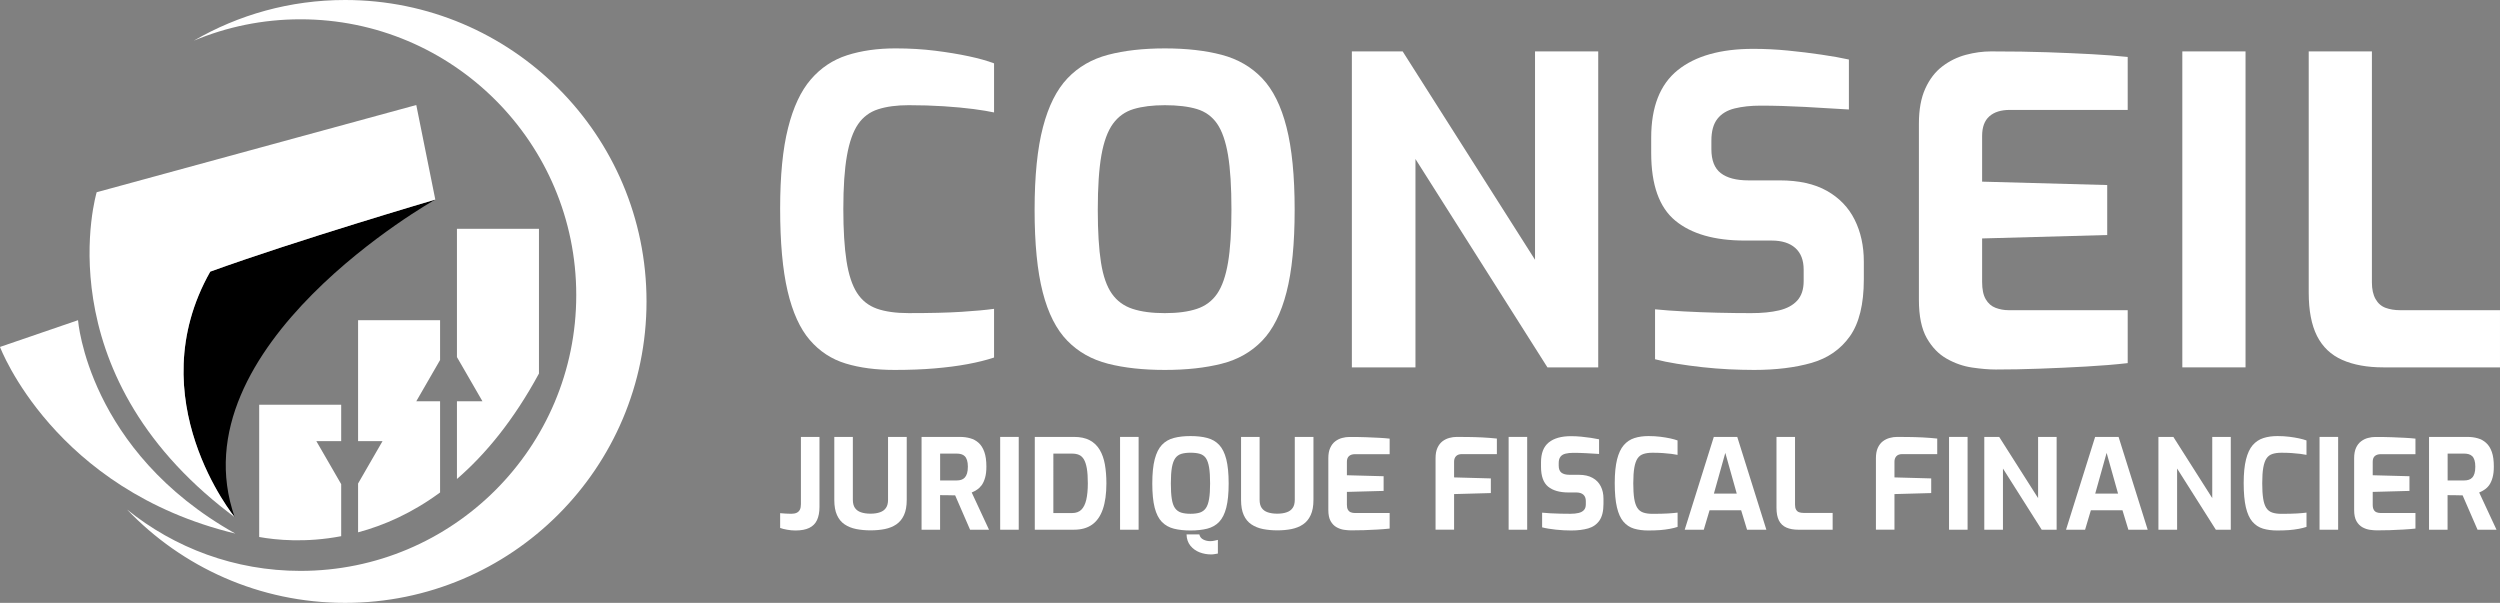
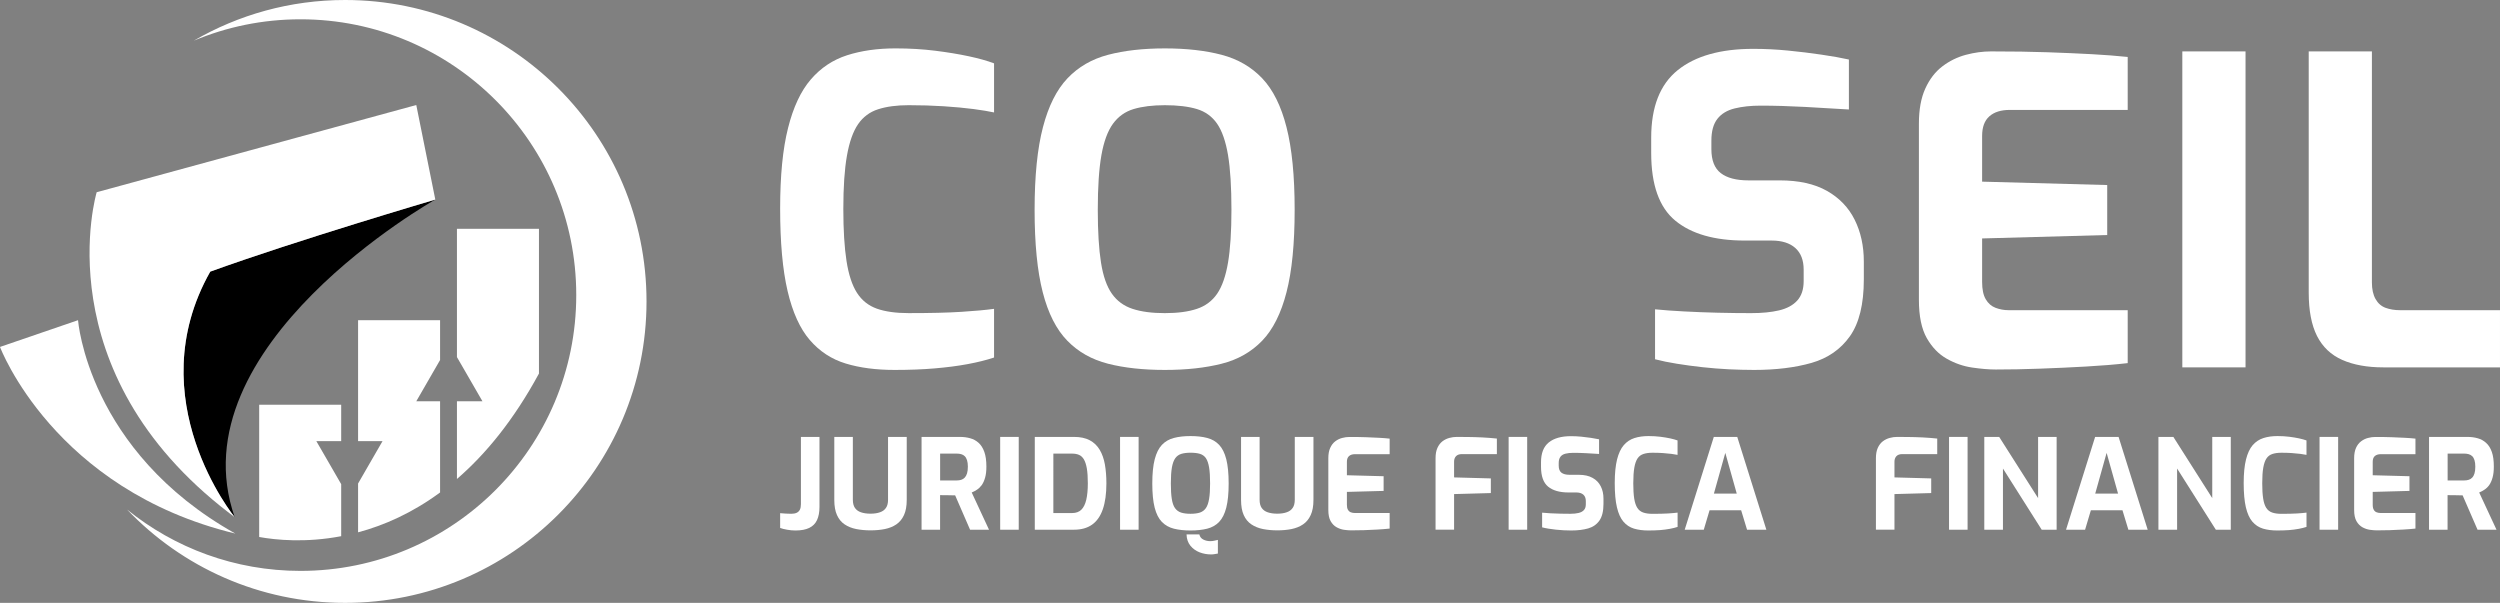
<svg xmlns="http://www.w3.org/2000/svg" version="1.1" id="Calque_1" x="0px" y="0px" width="183.262px" height="44.192px" viewBox="1.452 8.655 183.262 44.192" enable-background="new 1.452 8.655 183.262 44.192" xml:space="preserve">
  <rect x="1.452" y="8.655" width="183.262" height="44.192" fill="#808080" stroke="none" />
  <g>
    <g>
      <g>
        <path fill="#FFFFFF" d="M67.028,35.773c-1.356,0-2.551-0.156-3.584-0.471c-1.032-0.313-1.909-0.887-2.629-1.721     c-0.72-0.835-1.263-2.03-1.628-3.585c-0.365-1.554-0.547-3.572-0.547-6.056c0-2.4,0.191-4.366,0.579-5.9     c0.385-1.534,0.943-2.723,1.674-3.567c0.73-0.847,1.617-1.435,2.661-1.77c1.043-0.333,2.222-0.501,3.536-0.501     c1.044,0,2.02,0.059,2.926,0.173c0.909,0.114,1.728,0.25,2.458,0.406c0.73,0.157,1.346,0.329,1.847,0.518v3.599     c-0.375-0.082-0.882-0.167-1.518-0.251c-0.637-0.082-1.362-0.15-2.175-0.203c-0.814-0.052-1.671-0.078-2.567-0.078     c-0.877,0-1.623,0.1-2.238,0.298c-0.616,0.198-1.106,0.563-1.471,1.096c-0.365,0.532-0.637,1.299-0.814,2.3     c-0.178,1.002-0.266,2.307-0.266,3.913c0,1.544,0.079,2.816,0.234,3.818c0.156,1.001,0.412,1.779,0.768,2.332     c0.354,0.553,0.839,0.938,1.455,1.158c0.615,0.218,1.393,0.327,2.332,0.327c1.586,0,2.874-0.03,3.865-0.094     c0.99-0.063,1.789-0.136,2.395-0.22v3.569c-0.563,0.187-1.21,0.349-1.94,0.484c-0.73,0.137-1.534,0.238-2.41,0.313     C69.094,35.736,68.113,35.773,67.028,35.773z" />
        <path fill="#FFFFFF" d="M86.841,35.773c-1.587,0-2.975-0.151-4.163-0.455c-1.19-0.303-2.187-0.864-2.989-1.689     c-0.804-0.822-1.404-2.008-1.8-3.552c-0.397-1.544-0.596-3.558-0.596-6.041c0-2.482,0.204-4.502,0.612-6.057     c0.405-1.555,1.005-2.749,1.799-3.584c0.793-0.834,1.783-1.408,2.974-1.722c1.188-0.313,2.576-0.47,4.163-0.47     c1.584,0,2.973,0.157,4.162,0.47s2.18,0.888,2.974,1.722c0.793,0.835,1.387,2.029,1.782,3.584     c0.398,1.555,0.597,3.574,0.597,6.057c0,2.483-0.198,4.497-0.597,6.041c-0.396,1.544-0.989,2.729-1.782,3.552     c-0.794,0.825-1.784,1.389-2.974,1.689C89.813,35.621,88.425,35.773,86.841,35.773z M86.841,31.609     c0.938,0,1.721-0.104,2.347-0.313c0.626-0.208,1.121-0.578,1.487-1.11c0.364-0.532,0.63-1.294,0.798-2.285     c0.167-0.99,0.25-2.279,0.25-3.865c0-1.669-0.083-3.005-0.25-4.007c-0.168-1.001-0.434-1.77-0.798-2.301     c-0.366-0.531-0.861-0.892-1.487-1.08s-1.408-0.281-2.347-0.281c-0.897,0-1.659,0.094-2.285,0.281     c-0.627,0.188-1.132,0.549-1.519,1.08c-0.386,0.532-0.668,1.3-0.846,2.301c-0.177,1.002-0.266,2.338-0.266,4.007     c0,1.586,0.079,2.875,0.235,3.865c0.156,0.991,0.423,1.753,0.799,2.285c0.374,0.532,0.881,0.902,1.517,1.11     C85.114,31.506,85.902,31.609,86.841,31.609z" />
-         <path fill="#FFFFFF" d="M100.55,35.585V12.423h3.724l9.703,15.274V12.423h4.633v23.162h-3.724l-9.674-15.274v15.274H100.55z" />
        <path fill="#FFFFFF" d="M130.037,35.773c-0.606,0-1.228-0.018-1.863-0.047c-0.637-0.033-1.283-0.084-1.94-0.156     c-0.657-0.073-1.278-0.157-1.862-0.252c-0.584-0.092-1.115-0.203-1.597-0.328v-3.661c0.627,0.063,1.335,0.114,2.129,0.155     c0.793,0.043,1.617,0.074,2.474,0.095c0.854,0.021,1.668,0.03,2.44,0.03c0.792,0,1.476-0.066,2.05-0.202     c0.573-0.136,1.018-0.376,1.33-0.72c0.313-0.345,0.471-0.819,0.471-1.425v-0.846c0-0.688-0.203-1.215-0.61-1.58     c-0.407-0.364-0.985-0.548-1.737-0.548h-1.972c-2.212,0-3.907-0.485-5.086-1.455c-1.181-0.971-1.771-2.623-1.771-4.96v-1.128     c0-2.254,0.647-3.902,1.94-4.945c1.295-1.043,3.142-1.565,5.541-1.565c0.854,0,1.705,0.043,2.551,0.126     c0.847,0.083,1.659,0.183,2.44,0.298c0.783,0.114,1.457,0.233,2.02,0.359v3.662c-0.959-0.063-2.029-0.125-3.208-0.188     s-2.271-0.094-3.271-0.094c-0.709,0-1.342,0.068-1.894,0.204c-0.553,0.136-0.976,0.391-1.269,0.767s-0.438,0.907-0.438,1.596     v0.627c0,0.813,0.229,1.397,0.688,1.752c0.459,0.355,1.138,0.533,2.035,0.533h2.285c1.397,0,2.551,0.255,3.459,0.767     c0.906,0.512,1.584,1.215,2.033,2.112c0.448,0.897,0.674,1.92,0.674,3.067v1.314c0,1.815-0.341,3.203-1.018,4.163     c-0.68,0.96-1.618,1.611-2.816,1.956C133.044,35.6,131.641,35.773,130.037,35.773z" />
        <path fill="#FFFFFF" d="M147.75,35.742c-0.5,0-1.074-0.049-1.721-0.143c-0.646-0.093-1.27-0.308-1.861-0.642     c-0.597-0.333-1.086-0.84-1.474-1.517c-0.385-0.68-0.577-1.612-0.577-2.803V17.713c0-1.022,0.155-1.878,0.469-2.567     c0.313-0.688,0.729-1.23,1.252-1.627c0.521-0.396,1.097-0.679,1.722-0.846c0.627-0.167,1.241-0.25,1.849-0.25     c1.563,0,2.945,0.021,4.146,0.063s2.28,0.089,3.239,0.141c0.959,0.053,1.836,0.12,2.629,0.203v3.882h-8.639     c-0.646,0-1.148,0.156-1.502,0.47c-0.355,0.313-0.531,0.793-0.531,1.439v3.35l9.17,0.249v3.663l-9.17,0.251v3.192     c0,0.542,0.088,0.965,0.266,1.267c0.177,0.303,0.417,0.512,0.72,0.627c0.304,0.114,0.621,0.173,0.955,0.173h8.731v3.881     c-0.918,0.104-1.936,0.188-3.051,0.25c-1.117,0.063-2.244,0.115-3.382,0.156C149.851,35.723,148.771,35.742,147.75,35.742z" />
        <path fill="#FFFFFF" d="M161.427,35.585V12.423h4.633v23.162H161.427z" />
        <path fill="#FFFFFF" d="M176.169,35.585c-1.191,0-2.198-0.183-3.022-0.548c-0.823-0.365-1.438-0.949-1.847-1.753     c-0.405-0.804-0.608-1.862-0.608-3.177V12.423h4.632v16.933c0,0.501,0.09,0.908,0.268,1.221c0.176,0.313,0.421,0.527,0.734,0.643     c0.313,0.114,0.668,0.173,1.063,0.173h7.325v4.193L176.169,35.585L176.169,35.585z" />
      </g>
      <g>
        <path fill="#FFFFFF" d="M59.761,47.542c-0.203,0-0.406-0.019-0.611-0.056c-0.206-0.036-0.376-0.079-0.51-0.129v-1.084     c0.128,0.013,0.263,0.022,0.403,0.031c0.142,0.01,0.276,0.014,0.405,0.014c0.159,0,0.292-0.023,0.399-0.071     c0.107-0.05,0.187-0.124,0.239-0.228c0.051-0.101,0.077-0.236,0.077-0.408v-4.928h1.361v5.131c0,0.386-0.061,0.707-0.18,0.965     c-0.119,0.258-0.31,0.447-0.569,0.574C60.516,47.479,60.178,47.542,59.761,47.542z" />
        <path fill="#FFFFFF" d="M65.267,47.533c-0.374,0-0.724-0.033-1.048-0.096c-0.325-0.065-0.608-0.179-0.851-0.342     c-0.243-0.162-0.429-0.39-0.56-0.681c-0.133-0.291-0.198-0.663-0.198-1.116v-4.615h1.36v4.606c0,0.25,0.051,0.449,0.151,0.596     c0.101,0.148,0.248,0.257,0.441,0.322c0.192,0.067,0.427,0.103,0.703,0.103c0.27,0,0.501-0.035,0.693-0.103     c0.193-0.065,0.341-0.174,0.44-0.322c0.103-0.146,0.152-0.346,0.152-0.596v-4.606h1.37v4.615c0,0.453-0.067,0.825-0.202,1.116     c-0.135,0.291-0.322,0.519-0.561,0.681c-0.239,0.163-0.52,0.275-0.842,0.342C65.999,47.5,65.647,47.533,65.267,47.533z" />
        <path fill="#FFFFFF" d="M69.007,47.486v-6.803h2.813c0.27,0,0.521,0.033,0.754,0.099c0.233,0.063,0.438,0.176,0.615,0.335     c0.178,0.16,0.317,0.38,0.418,0.662c0.102,0.281,0.152,0.643,0.152,1.084c0,0.313-0.03,0.578-0.093,0.801     c-0.061,0.22-0.143,0.4-0.242,0.542c-0.103,0.142-0.217,0.254-0.346,0.34c-0.128,0.087-0.26,0.156-0.395,0.211l1.268,2.729     h-1.388l-1.094-2.519c-0.073,0-0.158-0.001-0.253-0.004c-0.095-0.004-0.192-0.006-0.289-0.006c-0.098,0-0.196,0-0.294,0     c-0.099,0-0.188-0.003-0.268-0.009v2.537H69.007L69.007,47.486z M70.368,43.874h1.214c0.123,0,0.233-0.015,0.33-0.046     c0.099-0.03,0.186-0.084,0.258-0.16c0.073-0.077,0.131-0.18,0.17-0.309c0.04-0.129,0.061-0.295,0.061-0.496     c0-0.19-0.021-0.348-0.061-0.473c-0.039-0.127-0.097-0.225-0.17-0.296c-0.072-0.069-0.159-0.118-0.258-0.146     c-0.097-0.028-0.207-0.042-0.33-0.042h-1.214V43.874z" />
        <path fill="#FFFFFF" d="M74.77,47.486v-6.803h1.36v6.803H74.77z" />
        <path fill="#FFFFFF" d="M77.307,47.486v-6.803h2.878c0.459,0,0.843,0.082,1.149,0.244c0.306,0.163,0.55,0.396,0.729,0.698     c0.182,0.304,0.309,0.663,0.383,1.08c0.072,0.416,0.11,0.876,0.11,1.379c0,0.767-0.088,1.399-0.263,1.903     c-0.174,0.502-0.436,0.878-0.786,1.126c-0.349,0.247-0.79,0.372-1.323,0.372H77.307L77.307,47.486z M78.668,46.264h1.378     c0.282,0,0.507-0.082,0.672-0.244c0.166-0.162,0.286-0.405,0.363-0.729c0.076-0.326,0.114-0.729,0.114-1.205     c0-0.441-0.024-0.805-0.072-1.09c-0.051-0.284-0.122-0.506-0.217-0.666c-0.095-0.159-0.214-0.27-0.358-0.331     c-0.145-0.062-0.311-0.092-0.502-0.092h-1.378V46.264z" />
        <path fill="#FFFFFF" d="M83.558,47.486v-6.803h1.36v6.803H83.558z" />
        <path fill="#FFFFFF" d="M88.724,47.542c-0.466,0-0.873-0.045-1.222-0.133c-0.351-0.089-0.643-0.254-0.879-0.496     c-0.235-0.242-0.411-0.59-0.528-1.044c-0.116-0.454-0.174-1.044-0.174-1.773c0-0.729,0.06-1.322,0.179-1.779     c0.12-0.455,0.295-0.807,0.528-1.053c0.233-0.244,0.523-0.414,0.874-0.505c0.349-0.093,0.756-0.138,1.222-0.138     c0.466,0,0.873,0.045,1.223,0.138c0.35,0.091,0.641,0.261,0.873,0.505c0.232,0.246,0.407,0.598,0.524,1.053     c0.116,0.457,0.175,1.052,0.175,1.779c0,0.729-0.059,1.319-0.175,1.773c-0.117,0.454-0.292,0.802-0.524,1.044     s-0.523,0.407-0.873,0.496C89.597,47.497,89.19,47.542,88.724,47.542z M88.724,46.318c0.276,0,0.506-0.03,0.69-0.09     c0.183-0.063,0.328-0.172,0.436-0.328c0.107-0.154,0.185-0.379,0.234-0.67c0.05-0.291,0.074-0.67,0.074-1.136     c0-0.489-0.024-0.883-0.074-1.177s-0.127-0.52-0.234-0.677c-0.107-0.155-0.253-0.261-0.436-0.316     c-0.185-0.055-0.414-0.083-0.69-0.083c-0.264,0-0.486,0.028-0.671,0.083c-0.184,0.056-0.333,0.161-0.446,0.316     c-0.112,0.157-0.195,0.383-0.248,0.677c-0.052,0.294-0.078,0.688-0.078,1.177c0,0.466,0.023,0.845,0.069,1.136     s0.124,0.516,0.234,0.67c0.11,0.156,0.259,0.266,0.445,0.328C88.217,46.288,88.448,46.318,88.724,46.318z M90.232,49.297     c-0.295,0-0.576-0.052-0.846-0.154c-0.27-0.105-0.493-0.267-0.671-0.484c-0.178-0.217-0.273-0.494-0.285-0.831h0.938     c0.041,0.178,0.141,0.305,0.298,0.381c0.157,0.078,0.323,0.115,0.501,0.115c0.099,0,0.195-0.011,0.294-0.032     s0.187-0.041,0.267-0.061v1.002c-0.08,0.014-0.16,0.025-0.244,0.041C90.402,49.291,90.318,49.297,90.232,49.297z" />
        <path fill="#FFFFFF" d="M95.085,47.533c-0.375,0-0.725-0.033-1.049-0.096c-0.324-0.065-0.608-0.179-0.851-0.342     c-0.243-0.162-0.43-0.39-0.561-0.681c-0.132-0.291-0.197-0.663-0.197-1.116v-4.615h1.36v4.606c0,0.25,0.049,0.449,0.15,0.596     c0.102,0.148,0.248,0.257,0.441,0.322c0.191,0.067,0.427,0.103,0.703,0.103c0.27,0,0.5-0.035,0.692-0.103     c0.192-0.065,0.341-0.174,0.44-0.322c0.102-0.146,0.152-0.346,0.152-0.596v-4.606h1.369v4.615c0,0.453-0.066,0.825-0.203,1.116     c-0.134,0.291-0.32,0.519-0.56,0.681c-0.24,0.163-0.521,0.275-0.843,0.342C95.816,47.5,95.464,47.533,95.085,47.533z" />
        <path fill="#FFFFFF" d="M100.48,47.533c-0.146,0-0.314-0.016-0.505-0.041c-0.19-0.028-0.372-0.092-0.547-0.189     s-0.318-0.246-0.433-0.445c-0.113-0.198-0.17-0.474-0.17-0.821v-3.797c0-0.3,0.045-0.552,0.139-0.753     c0.091-0.203,0.213-0.362,0.367-0.479c0.152-0.116,0.32-0.2,0.506-0.248c0.184-0.05,0.363-0.073,0.541-0.073     c0.461,0,0.865,0.006,1.219,0.019c0.352,0.013,0.67,0.026,0.951,0.042c0.281,0.015,0.539,0.035,0.772,0.061v1.139h-2.538     c-0.188,0-0.337,0.047-0.439,0.139c-0.105,0.093-0.157,0.232-0.157,0.423v0.983l2.692,0.072v1.076l-2.692,0.073v0.937     c0,0.162,0.024,0.285,0.078,0.373c0.052,0.09,0.122,0.151,0.212,0.186c0.089,0.033,0.182,0.05,0.279,0.05h2.565v1.142     c-0.271,0.029-0.569,0.055-0.897,0.072c-0.326,0.02-0.657,0.033-0.991,0.045C101.097,47.525,100.781,47.533,100.48,47.533z" />
        <path fill="#FFFFFF" d="M106.685,47.486v-5.248c0-0.301,0.046-0.551,0.139-0.754c0.092-0.202,0.215-0.361,0.366-0.479     c0.153-0.115,0.322-0.199,0.506-0.248c0.185-0.05,0.364-0.074,0.542-0.074c0.223,0,0.495,0.002,0.823,0.006     c0.327,0.002,0.678,0.014,1.048,0.031c0.37,0.019,0.729,0.047,1.071,0.084v1.139h-2.565c-0.189,0-0.332,0.051-0.428,0.151     c-0.096,0.103-0.143,0.234-0.143,0.4v1.157l2.694,0.074v1.074l-2.694,0.074v2.609h-1.359V47.486z" />
        <path fill="#FFFFFF" d="M112.042,47.486v-6.803h1.36v6.803H112.042z" />
        <path fill="#FFFFFF" d="M116.63,47.542c-0.178,0-0.36-0.005-0.549-0.015c-0.187-0.01-0.375-0.023-0.568-0.045     c-0.192-0.021-0.375-0.045-0.547-0.073c-0.172-0.027-0.328-0.062-0.469-0.097v-1.076c0.185,0.019,0.393,0.035,0.625,0.047     c0.231,0.012,0.476,0.021,0.727,0.027s0.488,0.008,0.717,0.008c0.232,0,0.434-0.02,0.602-0.06s0.301-0.11,0.392-0.212     c0.093-0.1,0.14-0.238,0.14-0.418v-0.248c0-0.201-0.061-0.355-0.181-0.464c-0.12-0.106-0.29-0.161-0.511-0.161h-0.578     c-0.649,0-1.146-0.143-1.494-0.427c-0.346-0.285-0.52-0.771-0.52-1.457v-0.331c0-0.662,0.189-1.146,0.569-1.453     c0.38-0.306,0.923-0.459,1.627-0.459c0.251,0,0.502,0.014,0.749,0.036c0.249,0.024,0.487,0.054,0.717,0.088     c0.23,0.034,0.428,0.069,0.594,0.106v1.074c-0.281-0.019-0.596-0.037-0.941-0.056s-0.667-0.026-0.961-0.026     c-0.208,0-0.395,0.021-0.557,0.06c-0.162,0.04-0.287,0.114-0.371,0.225c-0.086,0.11-0.129,0.267-0.129,0.47v0.185     c0,0.237,0.066,0.411,0.201,0.515c0.135,0.104,0.334,0.155,0.598,0.155h0.672c0.41,0,0.749,0.076,1.016,0.228     c0.268,0.148,0.465,0.355,0.598,0.619s0.197,0.563,0.197,0.9v0.387c0,0.533-0.1,0.94-0.299,1.223     c-0.199,0.283-0.475,0.474-0.826,0.574C117.514,47.492,117.102,47.542,116.63,47.542z" />
        <path fill="#FFFFFF" d="M122.283,47.542c-0.398,0-0.748-0.046-1.052-0.137c-0.304-0.093-0.562-0.261-0.772-0.507     c-0.211-0.244-0.371-0.597-0.478-1.054c-0.108-0.456-0.161-1.049-0.161-1.778c0-0.703,0.059-1.281,0.17-1.731     c0.113-0.449,0.277-0.8,0.492-1.048c0.214-0.248,0.475-0.422,0.781-0.52c0.306-0.099,0.652-0.146,1.037-0.146     c0.308,0,0.595,0.018,0.859,0.05c0.268,0.034,0.508,0.074,0.723,0.119c0.216,0.046,0.396,0.099,0.543,0.151v1.058     c-0.11-0.024-0.26-0.049-0.446-0.073c-0.188-0.023-0.399-0.044-0.64-0.06c-0.237-0.017-0.489-0.023-0.754-0.023     c-0.258,0-0.477,0.03-0.655,0.089c-0.183,0.059-0.326,0.164-0.433,0.32c-0.107,0.156-0.188,0.382-0.24,0.678     c-0.051,0.293-0.078,0.676-0.078,1.147c0,0.452,0.023,0.827,0.068,1.121c0.047,0.294,0.123,0.522,0.228,0.685     s0.245,0.276,0.427,0.34c0.182,0.065,0.409,0.098,0.686,0.098c0.466,0,0.844-0.01,1.136-0.027     c0.29-0.018,0.524-0.039,0.704-0.063v1.047c-0.166,0.056-0.356,0.103-0.571,0.143c-0.215,0.041-0.45,0.07-0.708,0.092     C122.89,47.53,122.601,47.542,122.283,47.542z" />
        <path fill="#FFFFFF" d="M124.949,47.486l2.133-6.803h1.719l2.134,6.803h-1.416l-0.433-1.426h-2.315l-0.424,1.426H124.949z      M127.089,44.839h1.675l-0.839-2.987L127.089,44.839z" />
-         <path fill="#FFFFFF" d="M133.287,47.486c-0.351,0-0.646-0.053-0.888-0.16c-0.241-0.107-0.423-0.279-0.543-0.516     c-0.119-0.235-0.179-0.547-0.179-0.933v-5.194h1.359v4.975c0,0.146,0.025,0.267,0.078,0.357c0.051,0.092,0.125,0.155,0.217,0.188     c0.092,0.032,0.194,0.05,0.313,0.05h2.15v1.232H133.287L133.287,47.486z" />
        <path fill="#FFFFFF" d="M138.966,47.486v-5.248c0-0.301,0.046-0.551,0.138-0.754c0.092-0.202,0.215-0.361,0.367-0.479     c0.153-0.115,0.323-0.199,0.507-0.248c0.184-0.05,0.363-0.074,0.542-0.074c0.222,0,0.494,0.002,0.821,0.006     c0.328,0.002,0.679,0.014,1.049,0.031c0.369,0.019,0.729,0.047,1.07,0.084v1.139h-2.564c-0.189,0-0.332,0.051-0.428,0.151     c-0.094,0.103-0.143,0.234-0.143,0.4v1.157l2.694,0.074v1.074l-2.694,0.074v2.609h-1.359V47.486z" />
        <path fill="#FFFFFF" d="M144.326,47.486v-6.803h1.359v6.803H144.326z" />
        <path fill="#FFFFFF" d="M146.91,47.486v-6.803h1.092l2.852,4.486v-4.486h1.359v6.803h-1.094L148.278,43v4.486H146.91     L146.91,47.486z" />
        <path fill="#FFFFFF" d="M152.902,47.486l2.133-6.803h1.719l2.134,6.803h-1.416l-0.433-1.426h-2.316l-0.424,1.426H152.902z      M155.042,44.839h1.674l-0.838-2.987L155.042,44.839z" />
        <path fill="#FFFFFF" d="M159.675,47.486v-6.803h1.095l2.851,4.486v-4.486h1.358v6.803h-1.095L161.044,43v4.486H159.675     L159.675,47.486z" />
        <path fill="#FFFFFF" d="M168.392,47.542c-0.4,0-0.751-0.046-1.055-0.137c-0.303-0.093-0.562-0.261-0.773-0.507     c-0.211-0.244-0.37-0.597-0.479-1.054c-0.105-0.456-0.16-1.049-0.16-1.778c0-0.703,0.058-1.281,0.171-1.731     c0.112-0.449,0.276-0.8,0.489-1.048c0.217-0.248,0.478-0.422,0.785-0.52c0.305-0.099,0.649-0.146,1.037-0.146     c0.307,0,0.592,0.018,0.858,0.05c0.269,0.034,0.507,0.074,0.721,0.119c0.216,0.046,0.397,0.099,0.543,0.151v1.058     c-0.108-0.024-0.258-0.049-0.444-0.073c-0.188-0.023-0.399-0.044-0.639-0.06c-0.238-0.017-0.49-0.023-0.754-0.023     c-0.258,0-0.477,0.03-0.658,0.089s-0.324,0.164-0.43,0.32c-0.109,0.156-0.188,0.382-0.241,0.678     c-0.053,0.293-0.077,0.676-0.077,1.147c0,0.452,0.021,0.827,0.068,1.121c0.045,0.294,0.121,0.522,0.225,0.685     c0.105,0.162,0.246,0.276,0.428,0.34c0.183,0.065,0.408,0.098,0.687,0.098c0.466,0,0.845-0.01,1.136-0.027     s0.523-0.039,0.701-0.063v1.047c-0.166,0.056-0.355,0.103-0.568,0.143c-0.215,0.041-0.448,0.07-0.705,0.092     C168.996,47.53,168.708,47.542,168.392,47.542z" />
        <path fill="#FFFFFF" d="M171.486,47.486v-6.803h1.363v6.803H171.486z" />
        <path fill="#FFFFFF" d="M175.68,47.533c-0.15,0-0.317-0.016-0.507-0.041c-0.191-0.028-0.373-0.092-0.549-0.189     c-0.172-0.098-0.319-0.246-0.432-0.445c-0.113-0.198-0.17-0.474-0.17-0.821v-3.797c0-0.3,0.048-0.552,0.137-0.753     c0.092-0.203,0.215-0.362,0.37-0.479c0.153-0.116,0.319-0.2,0.507-0.248c0.182-0.05,0.361-0.073,0.539-0.073     c0.461,0,0.866,0.006,1.219,0.019c0.352,0.013,0.67,0.026,0.951,0.042c0.282,0.015,0.539,0.035,0.772,0.061v1.139h-2.539     c-0.188,0-0.334,0.047-0.442,0.139c-0.103,0.093-0.152,0.232-0.152,0.423v0.983l2.693,0.072v1.076l-2.693,0.073v0.937     c0,0.162,0.025,0.285,0.078,0.373c0.049,0.09,0.119,0.151,0.211,0.186c0.09,0.033,0.182,0.05,0.279,0.05h2.565v1.142     c-0.271,0.029-0.567,0.055-0.896,0.072c-0.328,0.019-0.66,0.033-0.994,0.045C176.294,47.525,175.978,47.533,175.68,47.533z" />
        <path fill="#FFFFFF" d="M179.512,47.486v-6.803h2.812c0.271,0,0.522,0.033,0.754,0.099c0.233,0.063,0.439,0.176,0.614,0.335     c0.183,0.16,0.321,0.38,0.421,0.662c0.102,0.281,0.149,0.643,0.149,1.084c0,0.313-0.029,0.578-0.093,0.801     c-0.06,0.22-0.142,0.4-0.24,0.542c-0.1,0.142-0.217,0.254-0.346,0.34c-0.127,0.087-0.258,0.156-0.395,0.211l1.27,2.729h-1.39     l-1.094-2.519c-0.076,0-0.159-0.001-0.255-0.004c-0.096-0.004-0.188-0.006-0.285-0.006c-0.104,0-0.201,0-0.299,0     s-0.184-0.003-0.264-0.009v2.537H179.512L179.512,47.486z M180.875,43.874h1.213c0.123,0,0.229-0.015,0.328-0.046     c0.099-0.03,0.188-0.084,0.26-0.16c0.074-0.077,0.13-0.18,0.168-0.309c0.041-0.129,0.06-0.295,0.06-0.496     c0-0.19-0.019-0.348-0.06-0.473c-0.038-0.127-0.094-0.225-0.168-0.296c-0.072-0.069-0.161-0.118-0.26-0.146     c-0.099-0.028-0.205-0.042-0.328-0.042h-1.213V43.874z" />
      </g>
    </g>
    <g>
      <path fill="#FFFFFF" d="M18.657,46.568c-0.133-0.098-0.262-0.196-0.392-0.297C18.392,46.375,18.523,46.475,18.657,46.568z" />
      <path d="M16.864,28.567c-5.282,9.342,1.793,18.001,1.793,18.001c-4.396-12.565,14.705-23.284,14.705-23.284l0,0    C33.357,23.287,23.167,26.282,16.864,28.567z" />
      <path fill="#FFFFFF" d="M7.172,32.126l-5.72,1.961c0,0,3.925,10.461,17.25,13.681C7.89,41.711,7.172,32.126,7.172,32.126z" />
      <path fill="#FFFFFF" d="M26.75,8.655c-4.043,0-7.832,1.088-11.092,2.983c2.406-1.011,5.047-1.568,7.82-1.568    c11.165,0,20.216,9.051,20.216,20.217c0,11.165-9.051,20.217-20.216,20.217c-4.816,0-9.237-1.686-12.711-4.497    c4.023,4.216,9.696,6.841,15.982,6.841c12.203,0,22.096-9.894,22.096-22.097C48.846,18.548,38.954,8.655,26.75,8.655z" />
      <path fill="#FFFFFF" d="M24.642,40.994h1.821v-2.668h-6.011v9.693c1.229,0.222,3.401,0.438,6.011-0.059v-3.813l-0.608-1.055    L24.642,40.994z" />
      <path fill="#FFFFFF" d="M27.701,32.126v8.867h1.792l-1.213,2.101L27.701,44.1v3.577c1.887-0.504,3.946-1.401,6.011-2.922V38.07    h-1.745l1.212-2.101l0.533-0.923v-2.921H27.701z" />
      <path fill="#FFFFFF" d="M36.818,38.07h-1.87v5.697c2.092-1.805,4.153-4.301,6.012-7.729v-10.61h-6.012v9.405l0.658,1.137    L36.818,38.07z" />
      <path fill="#FFFFFF" d="M18.265,46.271c0.13,0.101,0.259,0.199,0.392,0.297c0,0-7.075-8.659-1.793-18.001    c6.304-2.285,16.493-5.28,16.498-5.283l0,0l-0.913-4.536l-0.482-2.395L8.539,22.746C8.539,22.746,4.617,35.832,18.265,46.271z" />
    </g>
  </g>
</svg>